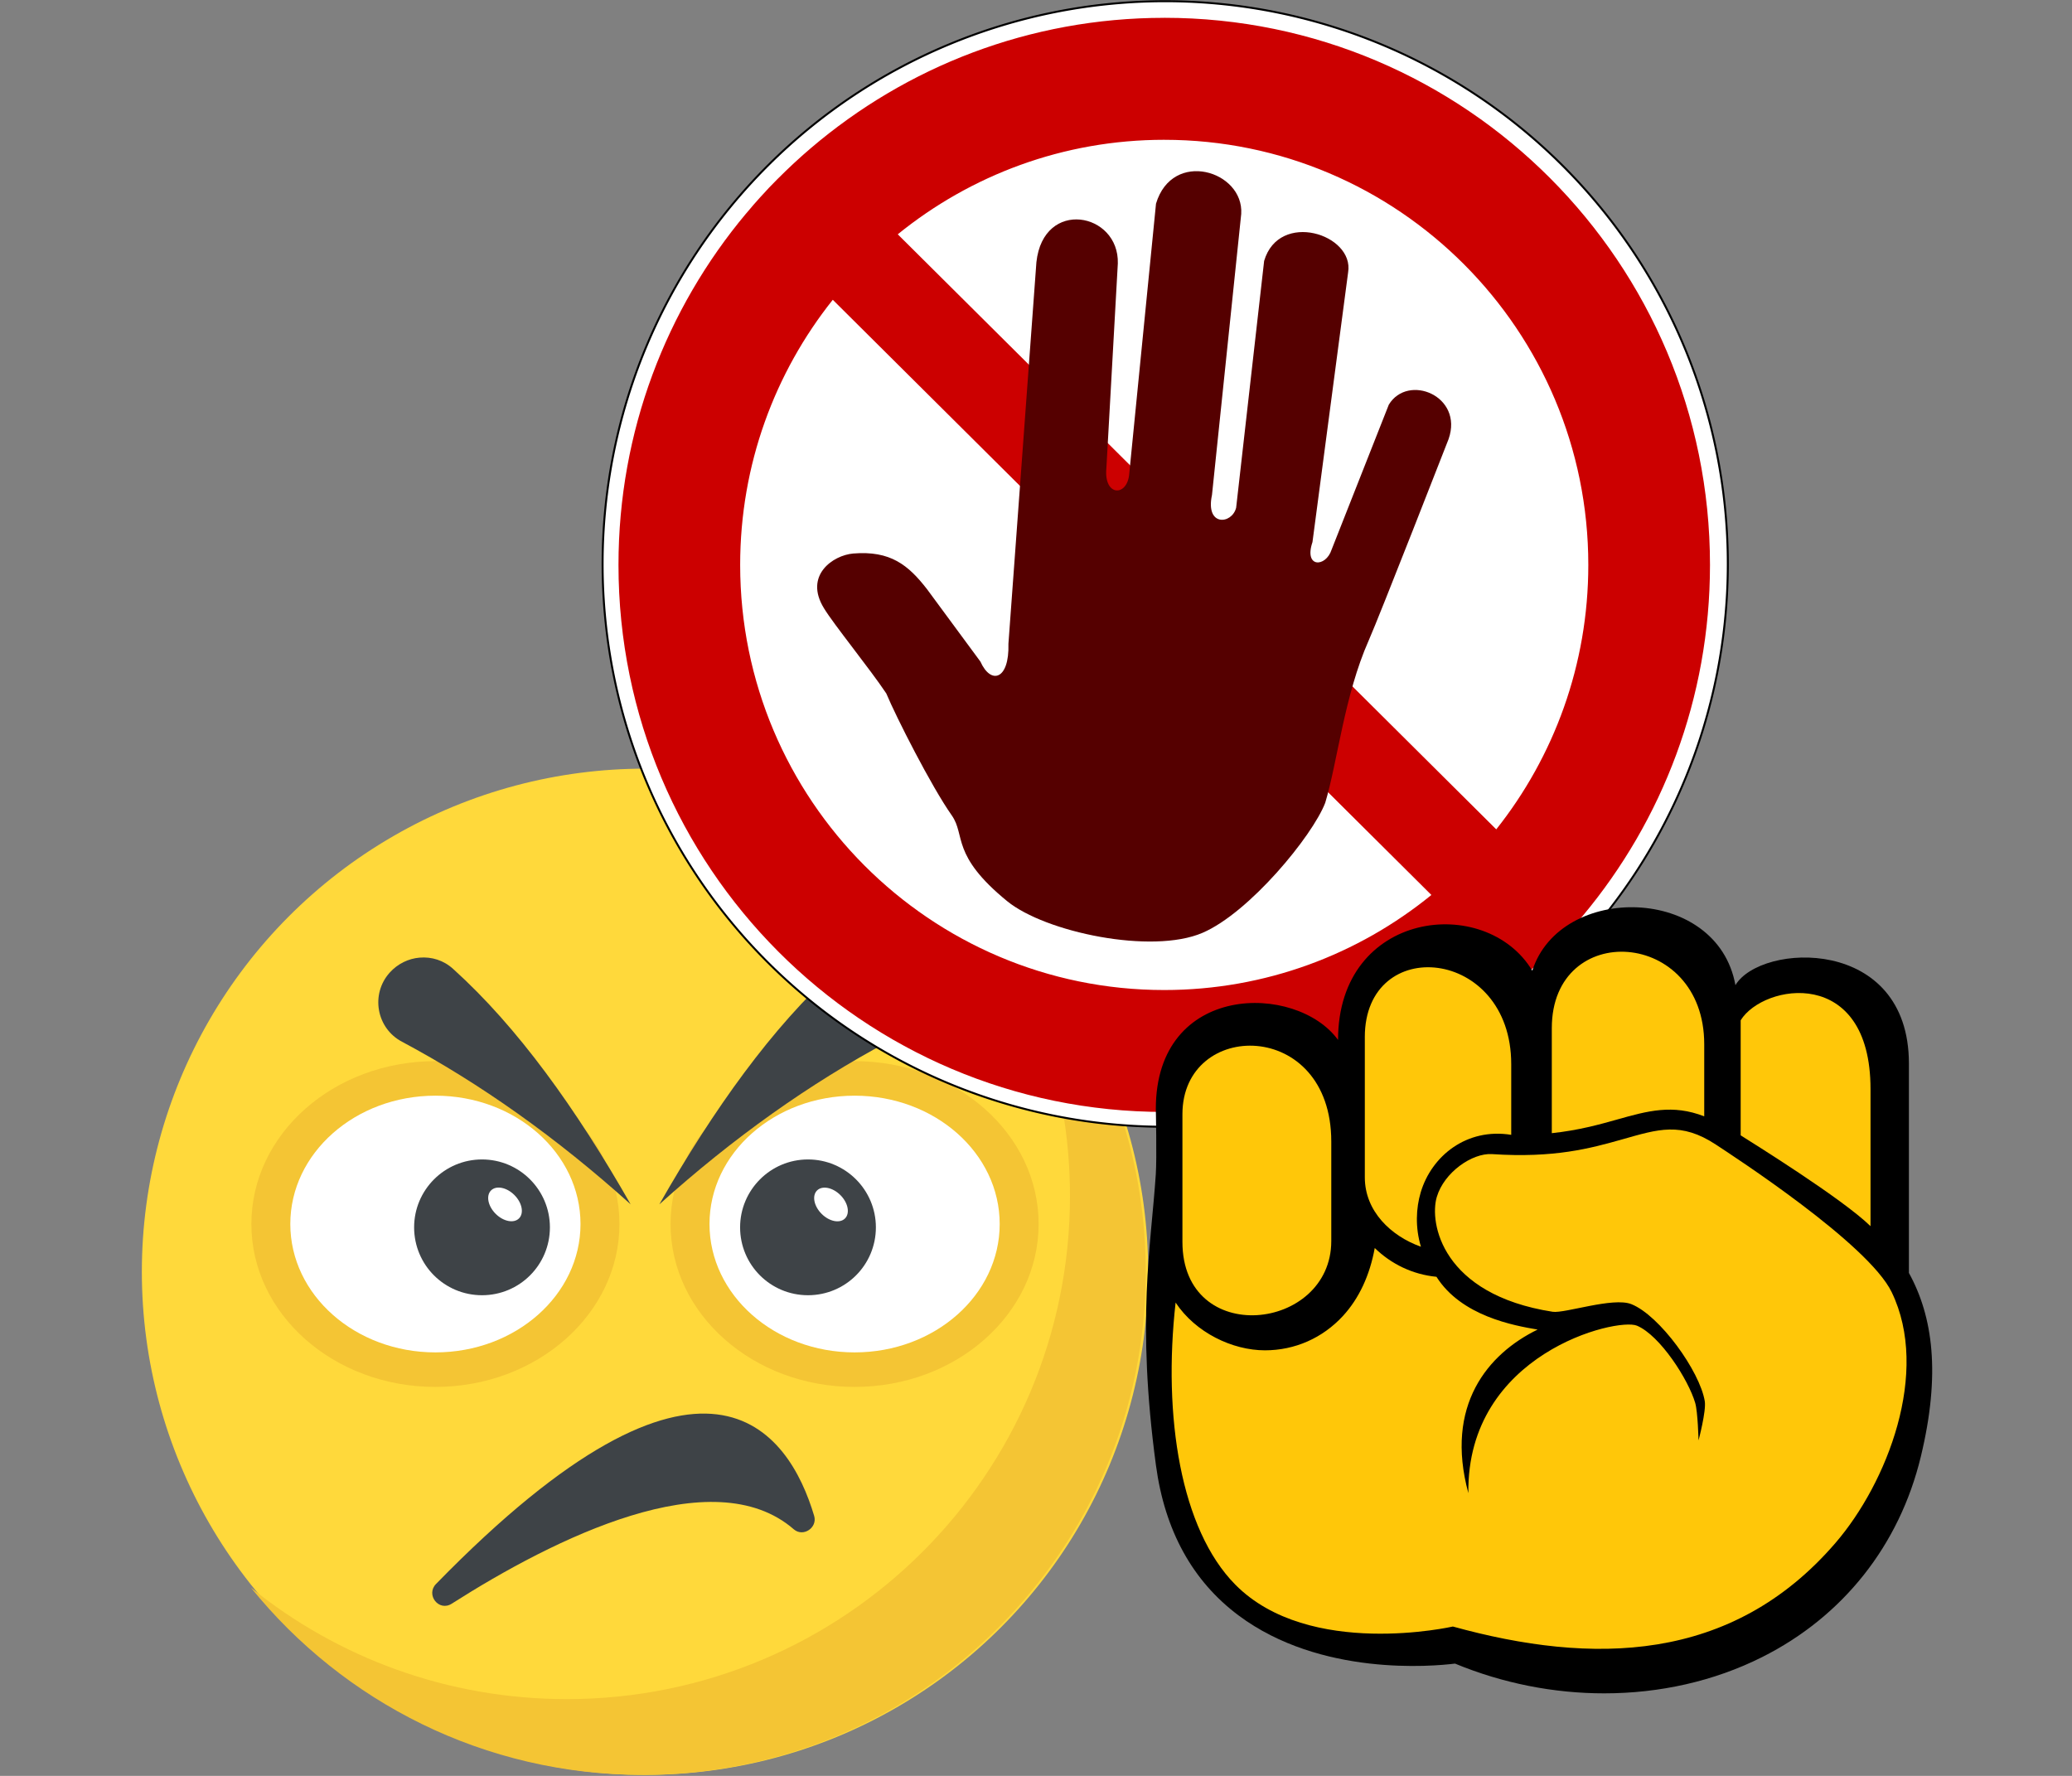
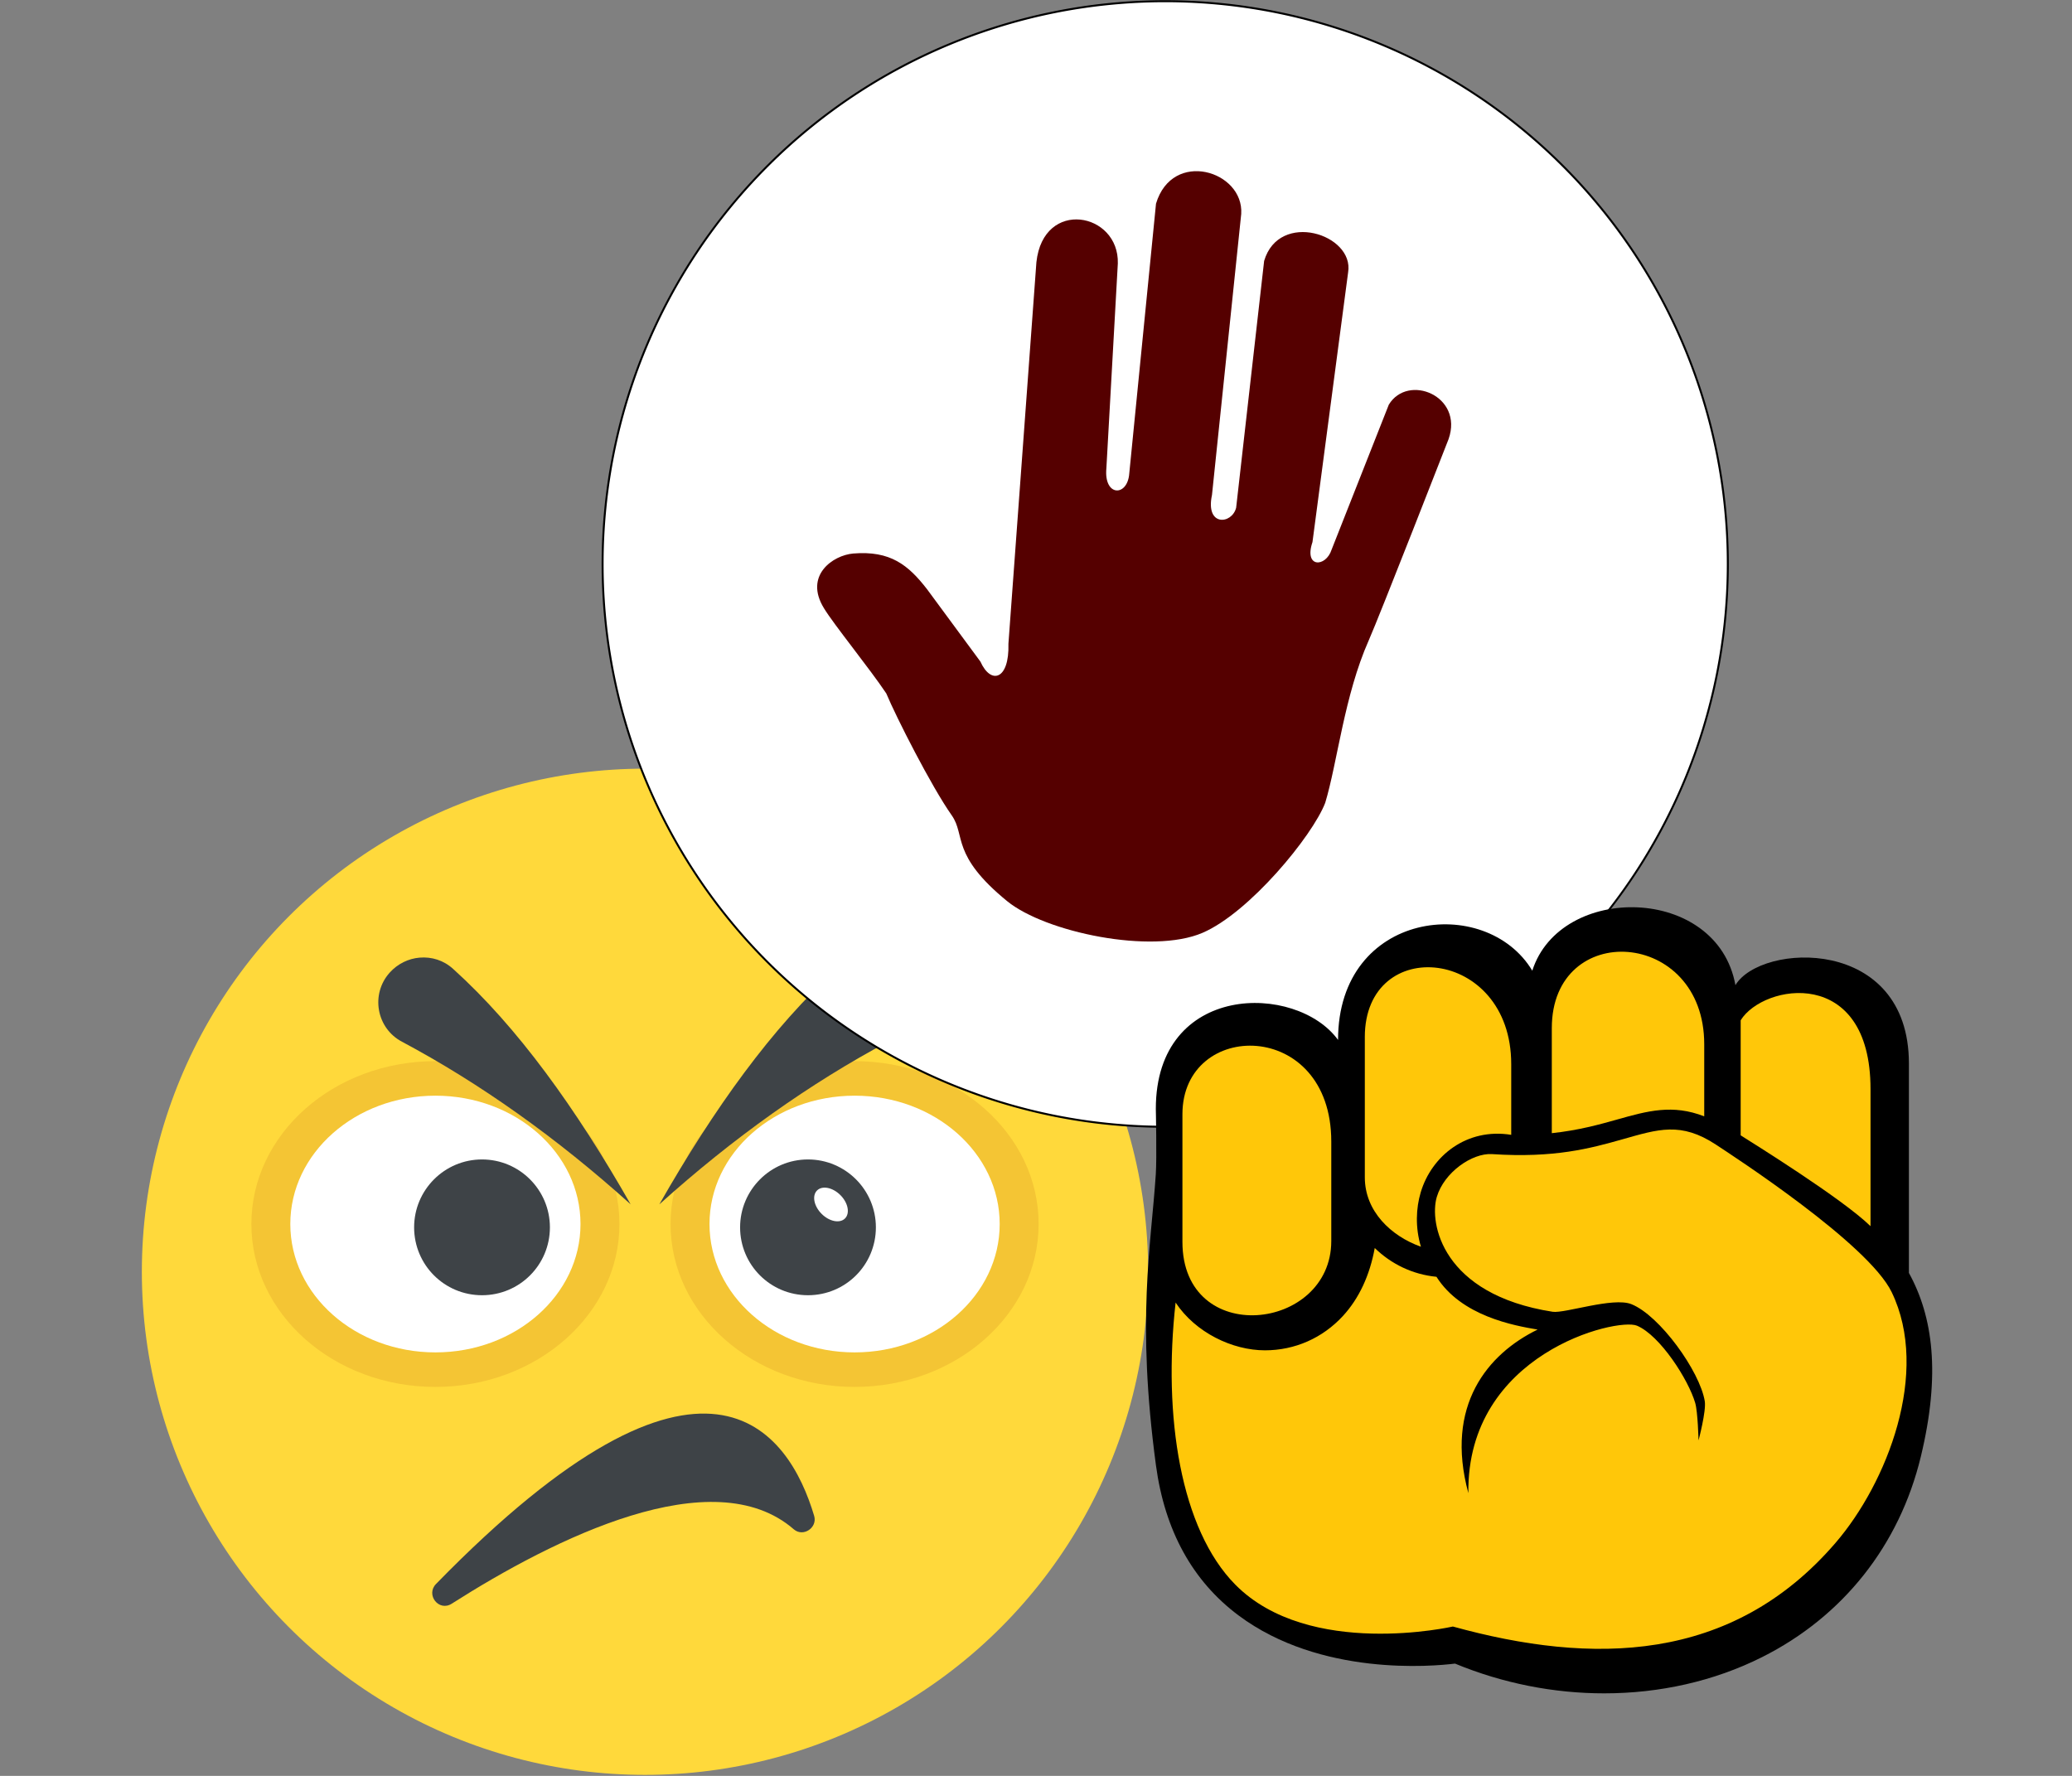
<svg xmlns="http://www.w3.org/2000/svg" xmlns:ns1="http://sodipodi.sourceforge.net/DTD/sodipodi-0.dtd" xmlns:ns2="http://www.inkscape.org/namespaces/inkscape" viewBox="0 0 350 300" enable-background="new 0 0 64 64" version="1.1" id="svg4" ns1:docname="03545.svg" width="350" height="300" ns2:version="1.3.2 (091e20e, 2023-11-25, custom)" xml:space="preserve" ns2:export-filename="03545.png" ns2:export-xdpi="96" ns2:export-ydpi="96">
  <rect x="0" y="0" width="350" height="300" fill="#808080" stroke="none" />
  <defs id="defs8" />
  <ns1:namedview pagecolor="#ffffff" bordercolor="#666666" borderopacity="1" objecttolerance="10" gridtolerance="10" guidetolerance="10" ns2:pageopacity="0" ns2:pageshadow="2" ns2:window-width="1920" ns2:window-height="991" id="namedview6" showgrid="false" ns2:snap-global="false" fit-margin-top="0" fit-margin-left="0" fit-margin-right="0" fit-margin-bottom="0" ns2:zoom="0.32593203" ns2:cx="1101.4566" ns2:cy="282.26744" ns2:window-x="-11" ns2:window-y="-11" ns2:window-maximized="1" ns2:current-layer="svg4" ns2:showpageshadow="2" ns2:pagecheckerboard="0" ns2:deskcolor="#d1d1d1" />
  <g id="g5" transform="matrix(0.332,0,0,0.332,427.673,54.58)">
    <g id="g1" transform="translate(-1216,226.712)">
      <circle style="fill:#ffd93b" cx="256" cy="256" r="256" id="circle1" />
      <g id="g2">
-         <path style="fill:#f4c534" d="m 510.784,256 c 0,141.44 -114.64,256 -256,256 -80.48,0 -152.32,-37.12 -199.28,-95.28 43.92,35.52 99.84,56.72 160.72,56.72 141.36,0 256,-114.56 256,-256 0,-60.88 -21.2,-116.8 -56.72,-160.72 58.08,46.96 95.28,118.8 95.28,199.28 z" id="path1" />
        <path style="fill:#f4c534" d="m 456.272,231.712 c 0,45.76 -41.856,82.88 -93.632,82.88 -51.632,0 -93.632,-37.12 -93.632,-82.88 0,-45.76 42,-82.88 93.632,-82.88 51.776,0 93.632,37.12 93.632,82.88 z" id="path2-9" />
      </g>
      <ellipse style="fill:#ffffff" cx="362.64" cy="231.712" rx="73.824" ry="65.312" id="ellipse2" />
      <path style="fill:#3e4347" d="m 373.472,233.392 c 0,19.12 -15.424,34.544 -34.544,34.544 -19.12,0 -34.544,-15.424 -34.544,-34.544 0,-18.992 15.424,-34.544 34.544,-34.544 19.12,0 34.544,15.552 34.544,34.544 z" id="path3" />
      <ellipse transform="matrix(-0.707,-0.707,0.707,-0.707,441.787,626.392)" style="fill:#ffffff" cx="350.623" cy="221.699" rx="10.064" ry="6.752" id="ellipse3" />
      <path style="fill:#3e4347" d="m 379.616,138.96 c -39.504,21.072 -78.768,48.88 -116.32,82.736 27.776,-48.704 57.424,-90.112 90.272,-119.744 4.864,-4.48 11.056,-6.32 17.168,-5.792 5.568,0.48 11.072,3.072 15.168,7.632 9.824,10.944 6.768,28.32 -6.288,35.168 z" id="path4" />
      <path style="fill:#f4c534" d="m 55.728,231.712 c 0,45.76 41.856,82.88 93.632,82.88 51.632,0 93.632,-37.12 93.632,-82.88 0,-45.76 -42,-82.88 -93.632,-82.88 -51.776,0 -93.632,37.12 -93.632,82.88 z" id="path5" />
      <ellipse style="fill:#ffffff" cx="149.36" cy="231.712" rx="73.824" ry="65.312" id="ellipse5" />
      <path style="fill:#3e4347" d="m 207.616,233.392 c 0,19.12 -15.424,34.544 -34.544,34.544 -19.12,0 -34.544,-15.424 -34.544,-34.544 0,-18.992 15.424,-34.544 34.544,-34.544 19.12,0 34.544,15.552 34.544,34.544 z" id="path6" />
-       <ellipse transform="matrix(-0.707,-0.707,0.707,-0.707,158.688,509.1)" style="fill:#ffffff" cx="184.782" cy="221.684" rx="10.064" ry="6.752" id="ellipse6" />
      <g id="g8">
        <path style="fill:#3e4347" d="m 132.384,138.96 c 39.52,21.072 78.768,48.88 116.32,82.736 -27.776,-48.704 -57.424,-90.112 -90.272,-119.744 -4.864,-4.48 -11.04,-6.32 -17.168,-5.792 -5.568,0.48 -11.072,3.072 -15.168,7.632 -9.824,10.944 -6.768,28.32 6.288,35.168 z" id="path7" />
        <path style="fill:#3e4347" d="m 331.744,387.072 c -41.152,-35.776 -122.016,4.656 -174.064,37.808 -6.544,4.224 -13.376,-4.512 -8,-10.032 137.424,-140.912 179.6,-77.648 192.4,-34.608 1.744,5.952 -5.536,10.912 -10.336,6.832 z" id="path8" />
      </g>
      <g id="g9">
</g>
      <g id="g10">
</g>
      <g id="g11">
</g>
      <g id="g12">
</g>
      <g id="g13">
</g>
      <g id="g14">
</g>
      <g id="g15">
</g>
      <g id="g16">
</g>
      <g id="g17">
</g>
      <g id="g18">
</g>
      <g id="g19">
</g>
      <g id="g20">
</g>
      <g id="g21">
</g>
      <g id="g22">
</g>
      <g id="g23">
</g>
    </g>
    <g id="g3">
      <path d="m -409.072,122.576 a 286.25,286.36 0 0 1 -572.5,0 286.25,286.36 0 1 1 572.5,0 z" style="fill:#ffffff;stroke:#000000;stroke-width:1;stroke-linecap:butt;stroke-linejoin:miter;stroke-miterlimit:4" id="path1-6" />
-       <path d="m -695.832,-155.324 c -68.53,0 -131.28,24.948 -179.72,66.25 -1.27,1.084 -2.53,2.175 -3.78,3.281 -0.5,0.444 -1,0.896 -1.5,1.344 -1.07,0.96 -2.133,1.929 -3.189,2.906 -0.281,0.261 -0.563,0.519 -0.843,0.781 -1.25,1.166 -2.492,2.344 -3.719,3.531 -1.408,1.363 -2.809,2.734 -4.188,4.125 -1.353,1.366 -2.706,2.733 -4.031,4.125 -1.374,1.446 -2.719,2.932 -4.062,4.407 -0.154,0.17 -0.316,0.33 -0.469,0.5 -1.162,1.28 -2.3,2.57 -3.438,3.87 -1.242,1.43 -2.442,2.87 -3.656,4.32 -0.047,0.05 -0.109,0.1 -0.156,0.15 -40.496,48.38 -64.906,110.73 -64.906,178.78 0,153.66 124.377,278.34 277.657,278.34 68.68,0 131.54,-25.07 180.03,-66.53 l 0.03,0.03 c 0.39,-0.33 0.78,-0.66 1.16,-1 0.16,-0.13 0.31,-0.27 0.47,-0.4 0.94,-0.82 1.88,-1.64 2.81,-2.47 0.74,-0.66 1.46,-1.31 2.19,-1.97 0.21,-0.19 0.42,-0.37 0.62,-0.56 0.97,-0.89 1.92,-1.79 2.88,-2.69 0.86,-0.81 1.71,-1.62 2.56,-2.44 0.12,-0.11 0.23,-0.23 0.35,-0.34 1.08,-1.06 2.14,-2.12 3.21,-3.19 0.32,-0.31 0.63,-0.62 0.94,-0.94 1.25,-1.26 2.49,-2.55 3.72,-3.84 0.12,-0.13 0.25,-0.25 0.38,-0.38 1.4,-1.48 2.81,-2.98 4.18,-4.5 1.26,-1.39 2.49,-2.8 3.72,-4.21 0.23,-0.27 0.46,-0.52 0.69,-0.79 1.05,-1.21 2.09,-2.45 3.12,-3.68 40.33,-48.33 64.63,-110.55 64.63,-178.44 0,-153.66 -124.41,-278.383 -277.69,-278.383 z m 0,62.062 c 119.11,0 215.78,96.908 215.78,216.308 0,50.85 -17.52,97.62 -46.84,134.56 l -304.5,-302.78 c 37.05,-30.06 84.21,-48.092 135.56,-48.092 z m -168.62,81.408 304.56,302.84 c -37.12,30.24 -84.42,48.37 -135.94,48.37 -119.11,0 -215.75,-96.91 -215.75,-216.31 0,-51 17.636,-97.91 47.13,-134.91 z" style="fill:#cc0000;stroke:none" id="path7-1" />
      <path d="m -775.096,163.208 14.24,-194.205 c 3.535,-32.643 42.14,-25.326 41.425,0.653 l -5.826,104.222 c -1.367,14.535 10.827,14.597 11.653,2.587 l 13.599,-137.234 c 8.364,-27.851 44.714,-16.666 43.359,5.186 l -14.88,143.048 c -3.486,16.198 10.175,15.003 12.293,6.479 l 14.24,-125.581 c 7.6,-25.769 45.958,-13.599 42.731,5.826 l -18.132,137.234 c -4.484,13.303 6.824,12.885 9.719,3.88 l 29.12,-73.797 c 9.719,-16.001 38.087,-4.496 30.425,17.479 0,0 -35.168,90.118 -40.662,102.51 -12.416,27.999 -15.915,62.095 -22.123,82.616 -6.479,16.839 -38.567,55.899 -62.44,66.147 -25.806,11.086 -80.017,-0.296 -99.393,-16.124 -28.787,-23.515 -21.027,-33.468 -28.171,-43.63 -10.433,-14.806 -28.27,-49.986 -33.32,-62.058 -8.413,-12.614 -26.779,-35.18 -31.719,-43.371 -10.236,-16.642 4.545,-26.927 14.88,-27.826 18.908,-1.54 27.999,5.814 37.545,18.12 l 27.198,36.892 c 5.284,11.838 14.757,9.374 14.24,-9.054 z" style="fill:#550000;fill-rule:evenodd;stroke-width:1.232" id="path8-5" />
    </g>
    <g id="g4" transform="translate(-705.085,297.22)">
      <path style="stroke-width:6.667" d="M 388.154,186.08 V 79.585 c 0,-65.227 -75.448,-61.494 -88.268,-39.927 -9.233,-51.034 -89.074,-52.081 -103.355,-7.367 C 172.951,-7.016 97.704,1.538 97.704,67.525 76.603,38.438 4.989,38.071 4.989,102.592 c 0,0 0.54,24.98 -0.013,33.28 -2.46,36.934 -9.887,74.041 0.073,148.068 4.467,33.214 18.614,58.927 42.027,76.408 41.7,31.134 98.808,25.92 110.141,24.514 24.427,10.107 50.387,15.14 75.901,15.14 28.194,0 55.834,-6.147 80.254,-18.394 41.214,-20.667 69.914,-56.861 80.814,-101.928 10.24,-42.3 6.153,-71.474 -6.033,-93.601" id="path4517" ns2:connector-curvature="0" />
      <g id="g4524" transform="translate(0.674,340.922)">
        <path id="path4515" d="m 301.88,-283.397 c 11.527,-18.64 66.067,-27.887 66.067,35.027 0,4.9 0,49.954 0,69.741 -14.46,-14.12 -60.434,-42.634 -66.067,-46.214 v -58.554" style="fill:#ffc709;fill-opacity:1;stroke-width:6.667" ns2:connector-curvature="0" />
        <path id="path4513" d="m 205.785,-279.391 c 0,-55.327 77.554,-50.754 77.554,8.207 0,4.36 0,24.614 0,36.674 -16.1,-6.293 -28.847,-2.747 -44.141,1.56 -9.18,2.593 -19.78,5.547 -33.414,7 v -53.441" style="fill:#ffc709;fill-opacity:1;stroke-width:6.667" ns2:connector-curvature="0" />
        <path id="path4511" d="m 110.644,-274.811 c 0,-52.627 74.494,-45.854 74.494,13.727 0,4.287 0,23.86 0,35.98 -22.68,-3.68 -40.547,10.753 -46.054,29.287 -2.393,8.047 -2.827,17.894 0.113,27.647 -15.227,-5.413 -28.547,-18.067 -28.547,-35.287 v -71.354 z" style="fill:#ffc709;fill-opacity:1;stroke-width:6.667" ns2:connector-curvature="0" />
        <path id="path4509" d="m 17.85,-235.59 c 0,-48.361 75.734,-48.894 75.734,13.913 0,3.407 0,50.601 0,50.601 0,46.074 -75.734,54.381 -75.734,0.413 v -64.927" style="fill:#ffc709;fill-opacity:1;stroke-width:6.667" ns2:connector-curvature="0" />
        <path id="path2" d="m 350.194,-17.548 c -52.947,61.567 -124.108,62.141 -194.742,42.627 0,0 -73.128,16.68 -110.695,-21.307 C 16.97,-24.328 7.863,-81.748 14.377,-139.762 c 10.12,15.3 28.914,24.3 45.447,24.3 15.22,0 29.32,-6.22 39.714,-17.507 8.22,-8.947 13.647,-20.72 16.16,-34.554 8.307,8.107 19.247,13.48 31.4,14.647 12.647,19.994 39.367,24.82 51.467,26.854 -25.334,12.34 -47.361,38.58 -35.234,83.234 -0.94,-71.174 75.688,-89.474 85.781,-85.214 11.793,4.987 26.207,27.52 29.64,39.327 1.34,4.593 1.687,19.04 1.687,19.04 0,0 4,-14.98 3.173,-19.96 -2.513,-15.267 -22.967,-43.654 -37.367,-49.367 -9.347,-3.707 -33.934,4.84 -40.047,3.88 -56.434,-8.807 -62.827,-45.307 -58.927,-58.421 3.733,-12.54 17.974,-22.427 28.094,-21.8 31.814,2.113 50.227,-2.973 66.154,-7.467 18.427,-5.207 29.96,-9.12 47.854,2.693 8.107,5.353 77.401,50.287 89.334,74.994 19.727,40.834 -2.36,97.154 -28.514,127.535" style="fill:#ffc709;fill-opacity:1;stroke-width:6.667" ns2:connector-curvature="0" />
      </g>
    </g>
  </g>
</svg>